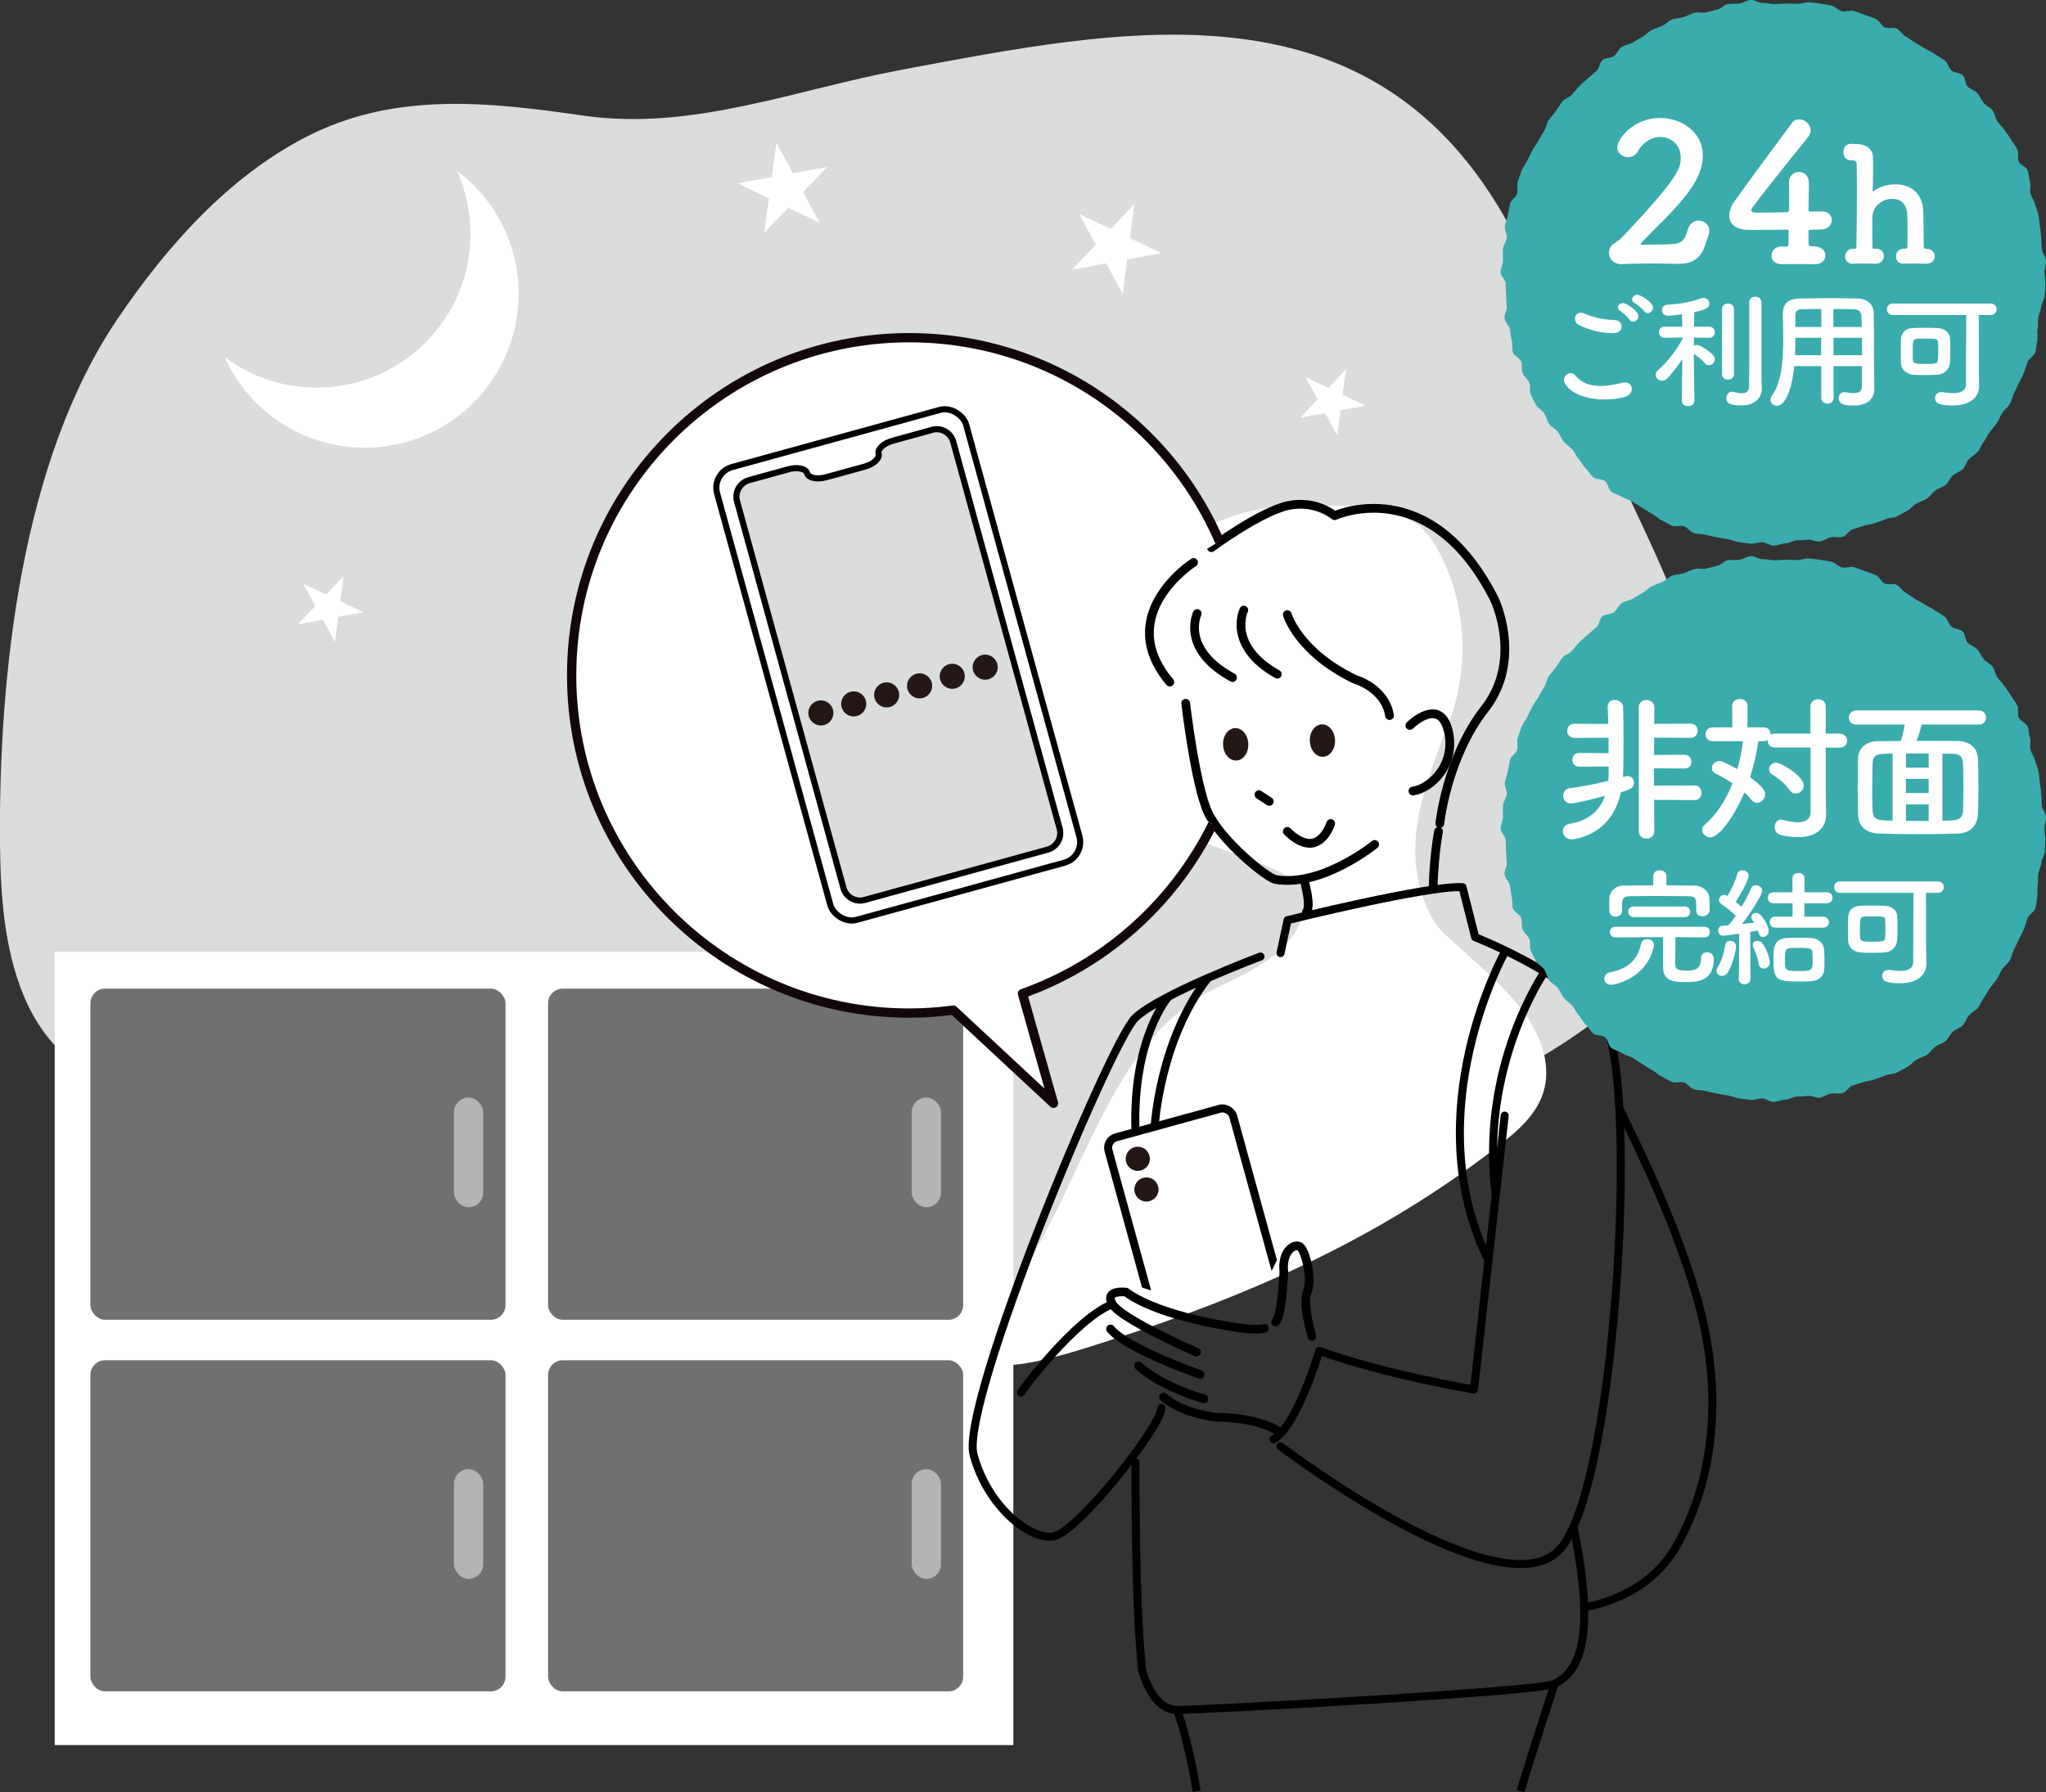
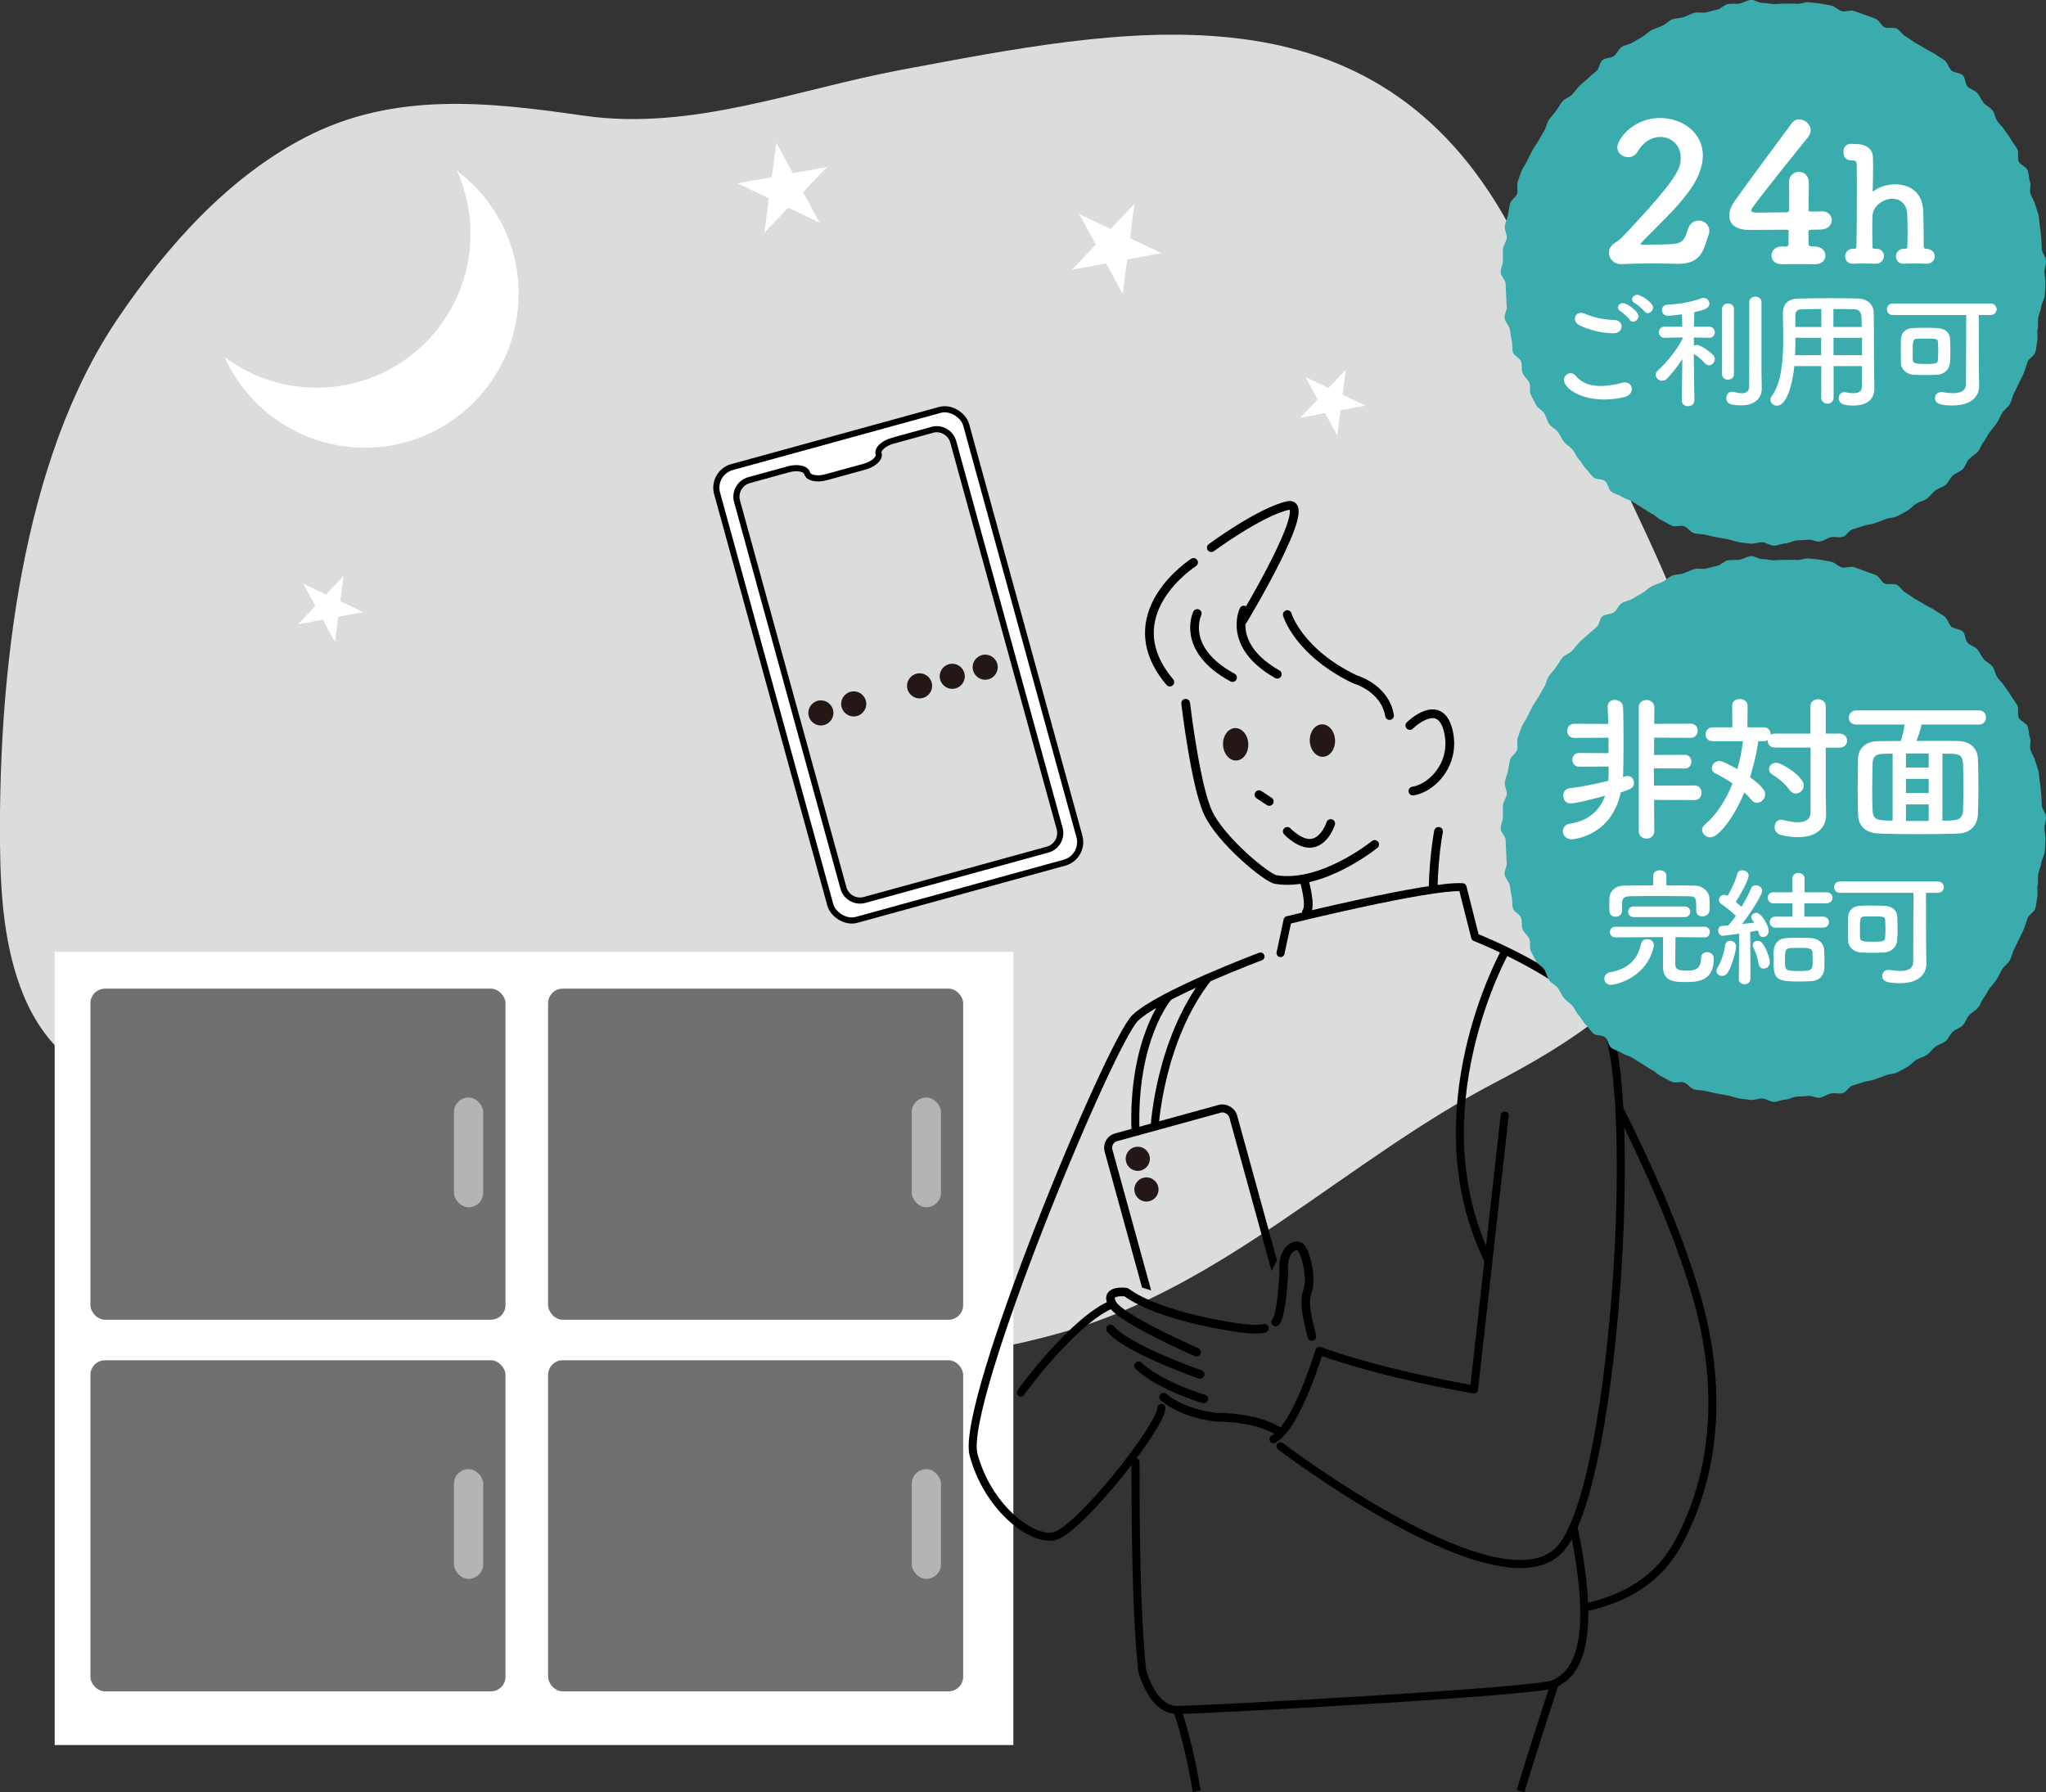
<svg xmlns="http://www.w3.org/2000/svg" viewBox="0 0 226.74 198.66">
  <rect x="0" y="0" width="226.74" height="198.66" fill="#333333" stroke="none" />
  <defs>
    <style>.cls-1{fill:#717071;}.cls-1,.cls-2,.cls-3,.cls-4,.cls-5,.cls-6,.cls-7{stroke-width:0px;}.cls-2{fill:#231815;}.cls-8{clip-path:url(#clippath);}.cls-3,.cls-9,.cls-10,.cls-11,.cls-12,.cls-13{fill:none;}.cls-9{stroke:#12080a;stroke-width:1.03px;}.cls-9,.cls-14,.cls-15,.cls-10,.cls-11,.cls-12{stroke-linecap:round;stroke-linejoin:round;}.cls-4{fill:#b4b4b5;}.cls-14,.cls-15{stroke-width:.68px;}.cls-14,.cls-15,.cls-10,.cls-11,.cls-12,.cls-13{stroke:#000;}.cls-14,.cls-7{fill:#fff;}.cls-15,.cls-6{fill:#dbdcdc;}.cls-16{mix-blend-mode:multiply;}.cls-5{fill:#3aacad;}.cls-10{stroke-width:.96px;}.cls-17{clip-path:url(#clippath-1);}.cls-11{stroke-width:.97px;}.cls-12,.cls-13{stroke-width:.89px;}.cls-13{stroke-miterlimit:10;}.cls-18{isolation:isolate;}</style>
    <clipPath id="clippath">
-       <polygon class="cls-3" points="138.21 58.09 129.79 63.29 125.13 68.04 132.86 90.39 135.36 91.96 135.36 123.53 107.65 125.73 61.1 95.88 61.1 47.84 97.46 33.64 125.74 40.9 138.21 58.09" />
-     </clipPath>
+       </clipPath>
    <clipPath id="clippath-1">
      <polygon class="cls-3" points="126.09 142.57 138.21 146.3 141.91 138.89 137.4 122.18 135.36 121.67 122.53 125.48 121.74 127.29 126.09 142.57" />
    </clipPath>
  </defs>
  <g class="cls-18">
    <g id="_レイヤー_2">
      <g id="layout">
        <g class="cls-16">
          <path class="cls-6" d="M7.74,117.47c-2.09-1.76-3.86-4.06-5.14-7.17C.47,105.1.06,99.28,0,93.6c-.17-18.95,2.4-42.56,13.03-58.26,5.5-8.13,12.31-15.71,20.79-20.11,9.87-5.13,20.36-3.92,30.86-2.41,12.04,1.73,23.55-2.91,35.25-5.09,24.14-4.5,51.32-10.29,66.61,16,4.43,7.62,7.36,16.14,10.82,24.33,3.79,8.96,8.77,17.6,11.17,27.23,2.17,8.68,2.17,18.34-1.76,26.25-4.36,8.77-12.8,14.12-21.06,18.44-16.43,8.6-29.98,22.58-47.91,27.68-22.3,6.34-45.65,3.66-65.55-9.05-7.08-4.53-14.32-8.82-21.96-12.14-7.47-3.25-16.41-3.82-22.56-9Z" />
          <rect class="cls-7" x="6.06" y="105.5" width="106.24" height="87.92" />
-           <path class="cls-7" d="M132.33,59.1c2.92-1.62,6.2-2.72,9.16-2.88,4.08-.22,11.69-.71,15.23,1.64,1.28.85,2.15,2.17,2.86,3.53,2.95,5.7,3.27,12.63,1.01,18.61-2.51,6.66-5.51,13.51-2.46,20.59.43,1,.97,1.98,1.76,2.74,3.12,2.99,6.71,5.68,9.23,9.24,1.75,2.47,2.82,5.67,1.9,8.55-.66,2.07-2.25,3.71-3.94,5.07-13.18,10.59-27.99,17.2-44.03,22.35-1.48.48-11.21,3.8-12.5,2.41-1.41-1.52,1.77-8.43,2.73-9.92,5.51-8.59,8.35-18.94,14.46-26,2.03-2.35,4.48-4.3,7.29-5.64,4.1-1.96,8.71-4.05,9.64-9.01.09-.5.14-1.03-.06-1.5-1.02-2.46-9.41-4.63-11.69-5.74-8.06-3.92-12.2-16.84-9.11-24.91,1.58-4.13,4.71-7.02,8.5-9.13Z" />
          <rect class="cls-1" x="10.02" y="109.58" width="46" height="36.7" rx="1.62" ry="1.62" />
          <rect class="cls-4" x="50.31" y="121.65" width="3.24" height="12.16" rx="1.62" ry="1.62" />
          <rect class="cls-1" x="60.74" y="109.58" width="46" height="36.7" rx="1.62" ry="1.62" />
          <rect class="cls-4" x="101.04" y="121.65" width="3.24" height="12.16" rx="1.62" ry="1.62" />
          <rect class="cls-1" x="10.02" y="150.77" width="46" height="36.7" rx="1.62" ry="1.62" />
          <rect class="cls-4" x="50.31" y="162.84" width="3.24" height="12.16" rx="1.62" ry="1.62" />
          <rect class="cls-1" x="60.74" y="150.77" width="46" height="36.7" rx="1.62" ry="1.62" />
          <rect class="cls-4" x="101.04" y="162.84" width="3.24" height="12.16" rx="1.62" ry="1.62" />
          <path class="cls-10" d="M132.59,149.87s-8.37-3.66-9.31-5.32,1.51-1.33,1.51-1.33c3.9,2.86,12.61,3.97,12.61,3.97,0,0,1.98.28,2.72.04" />
          <path class="cls-10" d="M133,152.34s-8.09-2.8-9.93-5.04" />
          <path class="cls-10" d="M133.41,155.05s-4.78-1.36-7.23-3.67" />
          <path class="cls-10" d="M128.95,154.86c2.31,1.95,5.92,2.23,5.92,2.23,0,0,4.3-.08,6.9,1.6" />
          <ellipse class="cls-2" cx="146.55" cy="82.1" rx="1.4" ry="1.8" transform="translate(-3.32 6.22) rotate(-2.41)" />
          <ellipse class="cls-2" cx="136.93" cy="82.51" rx="1.4" ry="1.8" transform="translate(-3.34 5.82) rotate(-2.41)" />
          <path class="cls-11" d="M139.52,88.08q.57.38,1.14.75" />
          <path class="cls-11" d="M131.4,77.95s1.05,9.02,2.47,12.11c1.42,3.09,6.52,7.27,7.52,7.43,5.15.84,10.95-3.89,10.95-3.89" />
          <path class="cls-11" d="M156.24,80.41s3.26-3.22,4.23.49c.97,3.72-1.81,6.48-3.89,6.78" />
          <path class="cls-11" d="M132.27,62.34s-8.96,5.74-2.63,13.26" />
          <path class="cls-11" d="M132.68,68s-1.91,3.93,3.91,7.1" />
          <path class="cls-11" d="M137.84,67.62s-1.91,3.93,3.71,7.11" />
          <path class="cls-11" d="M142.66,68.12s1.2,4.15,7.5,7.18c0,0,3.31.91,3.83,4.01" />
-           <path class="cls-11" d="M134.24,60.7s5.4-3.98,8.49-4.66c3.09-.67,5.17,1.12,5.17,1.12,0,0,10.57-4.9,17.73,9.29,0,0,3.17,6.68-1.07,12.1s-5,12.73-5,12.73" />
+           <path class="cls-11" d="M134.24,60.7s5.4-3.98,8.49-4.66s-5,12.73-5,12.73" />
          <path class="cls-11" d="M159.42,92.15s-.49,2.46-.6,6.18" />
          <path class="cls-11" d="M144.52,97.56s.84,2.84.26,3.54" />
          <path class="cls-11" d="M142.66,92.15s1.51,1.62,2.88,1.28,1.93-2.15,1.93-2.15" />
          <path class="cls-12" d="M141.91,105.64l.78-3.65s15.72-3.9,19.39-3.65l1.4,5.54s9.7,3.78,13.98,8.82c4.28,5.04,1.89,51.14-4.41,58.82s-31.14-11.21-31.14-11.21" />
          <path class="cls-12" d="M166.75,123.65l-3.4,30.36s-9.85-1.64-17.14-4.28c0,0-2.5,8.41-5.08,9.79" />
          <path class="cls-12" d="M139.69,106.02s-11.11,4.16-13.88,6.8-19.43,42.74-17.92,48.41c1.51,5.67,6.17,9.45,8.82,9.07,2.65-.38,12-12.22,12-14.25" />
          <path class="cls-12" d="M125.84,162.06c-.01,9.05.16,17.72.73,23.06,0,0,1.07,4.41,3.87,4.41s40.34-2.02,41.85-2.9,5.16-2.68,2.08-17.4" />
          <path class="cls-13" d="M130.44,189.53s1.18,2.96,2.18,9.01" />
          <path class="cls-13" d="M172.29,186.63s-2.39,7.24-3.78,11.9" />
-           <path class="cls-13" d="M171.18,107.71s-7.28,10.48-5.41,24.74" />
          <path class="cls-13" d="M166.75,105.56s-9.85,17.75-1.8,34.15" />
          <path class="cls-13" d="M125.84,125.48c-.39-10.4,3.65-15.01,3.65-15.01" />
          <path class="cls-13" d="M127.96,124.89s.53-9.63,5.91-16.5" />
          <path class="cls-10" d="M145.38,148.13c0-.25-1.09-3.49-.5-4.94.59-1.45-.23-4.8-.91-5.06s-1.94.67-1.69,2.86c0,0-.22,4.89-.91,5.54" />
          <path class="cls-13" d="M179.45,122.86c3.29,6.66,6.4,13.46,8.5,20.6,2.69,9.12,2.66,18.93-1.9,27.45-2.24,4.18-5.93,6.31-10.49,7.28" />
          <g class="cls-8">
            <path class="cls-7" d="M138.21,74.86c0-20.67-16.76-37.43-37.43-37.43s-37.43,16.76-37.43,37.43,16.76,37.43,37.43,37.43c1.65,0,3.27-.12,4.87-.33l11.1,10.33-3.44-12.16c14.51-5.15,24.9-19,24.9-35.27Z" />
            <path class="cls-9" d="M138.21,74.86c0-20.67-16.76-37.43-37.43-37.43s-37.43,16.76-37.43,37.43,16.76,37.43,37.43,37.43c1.65,0,3.27-.12,4.87-.33l11.1,10.33-3.44-12.16c14.51-5.15,24.9-19,24.9-35.27Z" />
          </g>
          <rect class="cls-14" x="85.23" y="47.67" width="28.63" height="52.05" rx="2.37" ry="2.37" transform="translate(-15.98 29.04) rotate(-15.38)" />
          <path class="cls-15" d="M103.3,47.64c1.01-.28,2.06.32,2.34,1.33l11.79,42.86c.28,1.01-.32,2.06-1.33,2.34l-20.29,5.58c-1.01.28-2.06-.32-2.34-1.33l-11.79-42.86c-.28-1.01.32-2.06,1.33-2.34l4.35-1.2c1.01-.28,1.95-.08,2.09.44s1.08.71,2.09.44l4.26-1.17c1.01-.28,1.72-.93,1.57-1.44s.57-1.17,1.57-1.44l4.35-1.2Z" />
          <circle class="cls-2" cx="90.97" cy="79.02" r="1.39" />
          <circle class="cls-2" cx="94.61" cy="78.02" r="1.39" />
-           <circle class="cls-2" cx="98.26" cy="77.02" r="1.39" />
          <circle class="cls-2" cx="101.91" cy="76.02" r="1.39" />
          <circle class="cls-2" cx="105.53" cy="74.96" r="1.39" />
          <circle class="cls-2" cx="109.18" cy="73.95" r="1.39" />
          <path class="cls-7" d="M57.47,32.58c0,9.41-7.63,17.04-17.04,17.04-6.93,0-12.89-4.13-15.55-10.06,2.85,2.15,6.38,3.41,10.22,3.41,9.41,0,17.04-7.63,17.04-17.04,0-2.49-.54-4.86-1.49-6.99,4.15,3.11,6.83,8.06,6.83,13.64Z" />
          <polygon class="cls-7" points="90.82 24.68 87.36 23.02 84.7 25.8 85.21 21.99 81.75 20.32 85.53 19.63 86.04 15.82 87.87 19.2 91.65 18.51 89 21.3 90.82 24.68" />
          <polygon class="cls-7" points="37.12 71.15 35.78 68.68 33.02 69.2 34.95 67.16 33.6 64.69 36.14 65.9 38.07 63.85 37.71 66.64 40.25 67.85 37.49 68.36 37.12 71.15" />
          <polygon class="cls-7" points="124.42 32.57 122.58 29.19 118.8 29.9 121.44 27.11 119.6 23.73 123.08 25.38 125.72 22.59 125.22 26.4 128.69 28.05 124.91 28.76 124.42 32.57" />
          <polygon class="cls-7" points="148.2 48.26 146.85 45.79 144.09 46.31 146.02 44.27 144.68 41.8 147.22 43 149.15 40.96 148.79 43.75 151.33 44.96 148.56 45.47 148.2 48.26" />
          <g class="cls-17">
            <rect class="cls-13" x="125.72" y="124.02" width="14.33" height="26.05" rx="1.19" ry="1.19" transform="translate(-31.58 40.14) rotate(-15.38)" />
            <circle class="cls-2" cx="126.09" cy="128.44" r="1.34" />
            <circle class="cls-2" cx="127.05" cy="131.84" r="1.34" />
          </g>
          <path class="cls-12" d="M113.14,154.36c.18-.37,6.07-8.22,10.14-9.81" />
        </g>
        <path class="cls-5" d="M226.57,30.19c0,.43.13.86.11,1.28s-.04.85-.08,1.28-.33.82-.38,1.24-.27.81-.34,1.23.02.86-.07,1.27.06.89-.04,1.3-.09.87-.22,1.27-.7.66-.85,1.06-.25.81-.41,1.2-.37.76-.55,1.14-.36.76-.55,1.14-.25.82-.46,1.19-.61.62-.84.98-.37.76-.6,1.11-.52.66-.78,1-.4.75-.67,1.08-.37.79-.66,1.11-.69.52-.98.83-.39.81-.7,1.11-.77.42-1.09.7-.47.77-.8,1.04-.8.36-1.14.62-.58.66-.93.9-.81.33-1.17.55-.65.59-1.02.8-.75.42-1.13.61-.88.14-1.27.32-.8.28-1.2.44-.84.16-1.24.3-.8.25-1.21.38-.68.73-1.09.84-.89-.05-1.31.04-.79.4-1.21.47-.9-.25-1.32-.2-.84.05-1.27.08-.83.31-1.25.33-.85.25-1.28.25-.85-.37-1.27-.38-.87.2-1.29.16-.85-.1-1.27-.16-.83-.25-1.24-.32-.84-.15-1.25-.23-.84-.17-1.25-.28-.87-.05-1.28-.18-.69-.62-1.09-.76-.95.1-1.34-.06-.75-.43-1.14-.6-.69-.53-1.07-.72-.72-.46-1.09-.67-.71-.46-1.07-.68-.82-.29-1.17-.53-.83-.32-1.17-.57-.37-.91-.7-1.18-1-.14-1.31-.42-.53-.69-.84-.98-.48-.73-.77-1.03-.43-.75-.71-1.07-.68-.53-.94-.86-.41-.75-.66-1.09-.73-.52-.97-.87-.31-.81-.53-1.17-.71-.57-.92-.94-.39-.76-.58-1.14,0-.94-.17-1.33-.58-.67-.74-1.06-.03-.89-.17-1.29-.79-.63-.91-1.04-.02-.88-.13-1.29-.12-.84-.21-1.26-.51-.77-.58-1.19.29-.9.24-1.33-.04-.84-.07-1.26-.03-.84-.05-1.26-.56-.84-.56-1.26.25-.85.26-1.28-.03-.86,0-1.28.37-.82.42-1.24-.28-.9-.21-1.32.25-.83.34-1.24.14-.85.24-1.26.66-.7.78-1.1-.07-.92.07-1.32.26-.82.42-1.21.45-.73.63-1.12.38-.76.57-1.14.47-.71.68-1.08.4-.74.63-1.1.27-.84.51-1.19.55-.65.8-1,.45-.73.71-1.06.79-.44,1.07-.76.53-.66.82-.96.64-.55.95-.84.63-.55.95-.83.32-.94.65-1.2.93-.19,1.27-.44.5-.76.85-1,.84-.27,1.2-.49.73-.43,1.1-.64.66-.56,1.04-.75.8-.3,1.18-.48.69-.55,1.09-.7.87-.12,1.27-.26.78-.35,1.19-.47.89.05,1.3-.05.81-.22,1.23-.31.76-.54,1.18-.61.86,0,1.28-.06.82-.36,1.25-.4.88.35,1.3.33.84.13,1.27.13.84-.06,1.27-.05.85-.02,1.27.02.88-.22,1.3-.17.86.07,1.27.14.85.14,1.26.23.75.51,1.16.62.93-.16,1.34-.03.81.3,1.21.44.81.28,1.21.44.6.77.98.94.97-.05,1.34.14.61.66.98.87.7.48,1.06.7.75.4,1.1.64.78.37,1.12.63.74.43,1.07.7.41.82.73,1.1.94.23,1.25.52.25.95.54,1.26.8.41,1.08.73.43.75.7,1.08.74.5.99.84.29.84.53,1.19.58.63.81.99.51.69.72,1.06.5.7.69,1.08-.03.95.15,1.34.82.57.98.97.12.87.27,1.27-.08.91.05,1.32.4.76.51,1.17.29.8.38,1.22.08.84.16,1.26.09.84.14,1.26.03.84.07,1.27.44.82.46,1.25-.17.85-.17,1.28Z" />
        <path class="cls-7" d="M188.97,27.17c-.44,1.31-1.21,2.07-2.94,2.07h-.21c-.87-.02-1.8-.04-2.73-.04-1.21,0-2.39.02-3.37.08h-.08c-.8,0-1.33-.59-1.33-1.25,0-.59.32-.91.74-1.16.25-.17.55-.38.8-.66,6.29-6.65,6.41-7.62,6.41-8.74,0-1.4-1.06-2.29-2.26-2.29-.89,0-1.86.49-2.52,1.63-.25.44-.66.61-1.04.61-.61,0-1.21-.44-1.21-1.08,0-.89,1.71-3.26,4.74-3.26,2.41,0,4.74,1.57,4.74,4.15,0,1.18-.46,2.54-1.61,4.08-1.52,2.05-3.47,3.75-5.21,5.61-.04.04-.06.08-.06.13s.04.08.17.08c.74-.04,2.41,0,3.41-.08,1.21-.11,1.33-.68,1.65-1.65.21-.68.7-.95,1.19-.95.59,0,1.18.44,1.18,1.14,0,.13-.02.27-.08.44l-.38,1.12Z" />
        <path class="cls-7" d="M198.24,25.69c0-.15-.08-.23-.23-.23-2.01.02-4.02.02-4.23.02-1.42,0-2.14-.66-2.14-1.59,0-.49.19-1.04.59-1.59,1.27-1.8,4.76-6.54,6.33-8.63.23-.32.53-.44.85-.44.61,0,1.25.55,1.25,1.21,0,.25-.11.53-.32.8-.95,1.16-4.93,6.12-6.12,7.75-.08.11-.13.19-.13.3,0,.28.32.28.78.28.66,0,1.86-.02,3.11-.04.19,0,.3-.11.3-.3v-1.1c0-.83,0-1.46-.02-1.88v-.08c0-.72.55-1.12,1.1-1.12s1.1.4,1.1,1.21c0,.95-.02,1.54-.04,2.94,0,.17.02.25.23.25.68-.02,1.14-.02,1.23-.02h.06c.68,0,1.06.49,1.06.97s-.38,1.02-1.21,1.04c-.34.02-.68.02-1.02.02-.15,0-.36.02-.36.23,0,.34.02.91.02,1.31,0,.23.08.32.59.32h.04c.83,0,1.23.49,1.23,1s-.38.97-1.16.97h-.11c-.57-.02-1.21-.02-1.82-.02s-1.16,0-1.63.02c-.61.02-1.25-.23-1.25-.97,0-.51.38-1,1.16-1h.08l.25.02c.19,0,.4-.04.4-.28v-1.35Z" />
        <path class="cls-7" d="M213.44,29.23c-.35-.02-.92-.02-1.45-.02-.37,0-.72,0-.93.02-.95.05-.95-.76-.95-.81,0-.42.3-.85.88-.85h.14c.18,0,.25-.07.25-.27,0-.55.02-1.16.02-1.73,0-.83-.02-1.55-.04-1.85-.07-1.2-.83-1.69-1.64-1.69-1.02,0-2.15.78-2.21,1.89-.02.32-.02.79-.02,1.38s0,1.29.02,2.08c0,.19.12.19.3.19.78-.04.97.49.97.81,0,.42-.32.85-.93.85h-.04c-.35-.02-.92-.02-1.45-.02-.37,0-.72,0-.93.02-.95.05-.95-.76-.95-.81,0-.42.3-.85.88-.85h.16c.16,0,.21-.05.21-.25.04-1.8.05-4.06.05-6.1,0-1.09,0-2.12-.02-2.98,0-.32-.11-.46-.48-.46-.28,0-.99-.02-.99-.92,0-.46.26-.92.81-.92h.05c.21.02.39.02.56.02.97.02,1.83.44,1.85,1.5,0,.41.02.79.02,1.15,0,1.15-.04,2.05-.05,2.5,0,.07,0,.11.04.11.02,0,.04-.02.09-.05.56-.44,1.46-.74,2.38-.74,1.5,0,3.03.79,3.1,3.03.02.71.05,2.54.05,3.86,0,.2.12.25.23.25.65,0,.99.42.99.85s-.32.81-.95.81h-.04Z" />
        <path class="cls-7" d="M177.81,44.28c-2.92,0-4.49-1.36-4.49-2.16,0-.41.34-.76.73-.76.21,0,.44.11.63.35.68.82,1.68,1.07,2.68,1.07.88,0,1.75-.18,2.4-.35.11-.03.23-.04.32-.04.49,0,.76.34.76.72s-.25.75-.79.89c-.71.18-1.48.28-2.26.28ZM178.84,36.94c-1.92,0-3.46-.72-3.83-.9-.33-.16-.47-.45-.47-.72,0-.34.23-.65.63-.65.13,0,.25.03.41.08,1,.42,1.89.65,3.4.73.48.03.73.37.73.72s-.28.73-.89.73ZM180.61,35.45c-.16-.24-.76-.8-1.03-.96-.2-.11-.28-.27-.28-.41,0-.25.25-.49.58-.49s1.69.85,1.69,1.45c0,.34-.3.62-.58.62-.14,0-.28-.06-.38-.21ZM182.24,34.52c-.17-.24-.8-.78-1.07-.92-.21-.11-.3-.27-.3-.41,0-.27.27-.52.58-.52.35,0,1.74.83,1.74,1.42,0,.34-.3.62-.58.62-.14,0-.27-.06-.37-.2Z" />
        <path class="cls-7" d="M187.76,44.43c0,.4-.34.59-.69.59s-.69-.2-.69-.59h0s.06-4.63.06-4.63c-.52.8-1.13,1.57-1.68,2.15-.17.17-.37.25-.55.25-.38,0-.73-.32-.73-.66,0-.17.07-.32.24-.48.82-.71,2.06-2.16,2.74-3.5v-.16s-1.99.04-1.99.04h-.01c-.41,0-.62-.3-.62-.61s.21-.62.63-.62h1.96l-.03-1.37c-.06.01-1.26.16-1.54.16-.45,0-.68-.31-.68-.62s.2-.58.61-.61c1.38-.08,2.53-.27,3.78-.71.07-.03.16-.04.23-.04.37,0,.64.33.64.65,0,.54-.73.73-1.68.93-.01.32-.01.92-.03,1.61h1.67c.42,0,.64.31.64.62s-.21.61-.62.61h-.01l-1.69-.03v.9c.1-.06.21-.08.32-.08.42,0,1.41.71,1.79,1.1.14.15.21.31.21.48,0,.35-.31.68-.65.68-.17,0-.33-.07-.47-.24-.3-.37-.83-.79-1.21-1.03.01,2.13.07,5.19.07,5.19h0ZM190.84,34.27c0-.42.32-.63.66-.63s.66.21.66.63v7.2c0,.41-.34.61-.66.61s-.66-.2-.66-.61v-7.2ZM195.24,43.05v.03c0,.85-.56,1.85-2.29,1.85-1.37,0-1.64-.31-1.64-.8,0-.35.23-.71.61-.71.06,0,.1,0,.16.01.27.06.63.16.96.16.42,0,.79-.16.8-.76.01-.52.01-4.45.01-7.07v-2.23c0-.44.34-.65.68-.65s.68.21.68.65v7.82l.03,1.71Z" />
        <path class="cls-7" d="M206.35,40.58h-3.15v3.5c0,.44-.34.66-.68.66s-.69-.23-.69-.66v-3.5h-2.98c-.18,1.86-.8,4.39-1.93,4.39-.38,0-.72-.28-.72-.65,0-.13.04-.27.14-.41,1.1-1.48,1.28-4.06,1.28-6.35,0-1-.03-1.93-.04-2.71v-.04c0-1.17.55-1.69,1.83-1.72,1.21-.03,2.33-.04,3.46-.04.99,0,1.99.01,3.1.04.83.01,1.67.59,1.68,1.57.04,2.08.01,4.88.04,6.44l.03,1.93v.03c0,.99-.59,1.89-2.3,1.89-.93,0-1.65-.11-1.65-.83,0-.34.21-.65.61-.65.04,0,.08,0,.14.01.35.07.65.1.89.1.72,0,.93-.3.93-.78v-2.22ZM201.84,37.44h-2.87c0,.62-.01,1.29-.04,1.93h2.89v-1.93ZM201.84,34.25c-.72,0-1.45.01-2.2.03-.49.01-.68.28-.68.69v1.27h2.88v-1.99ZM206.32,36.24c-.01-.41-.01-.8-.03-1.14-.03-.54-.3-.8-.82-.82-.76-.03-1.52-.03-2.29-.03v1.99h3.13ZM206.35,37.44h-3.16v1.93h3.16v-1.93Z" />
        <path class="cls-7" d="M219.33,42.78v.03c0,.99-.71,2.13-2.94,2.13-1.38,0-1.95-.21-1.95-.82,0-.34.25-.66.69-.66.04,0,.11,0,.17.01.4.07.78.11,1.12.11.86,0,1.45-.27,1.45-1,0-1.4.03-5.52.03-7.66h-8.14c-.44,0-.65-.33-.65-.64s.21-.64.65-.64h10.83c.45,0,.68.33.68.64s-.23.64-.68.64h-1.3c0,1.69,0,4.93.01,5.87l.03,1.99ZM214.64,41.54c-.41.01-.85.03-1.27.03s-.86-.01-1.26-.03c-.79-.04-1.43-.55-1.45-1.34-.01-.41-.01-.85-.01-1.3s0-.89.01-1.31c.03-.65.48-1.19,1.28-1.23.35-.01.78-.03,1.21-.03.54,0,1.09.01,1.54.03.72.03,1.37.41,1.41,1.14.03.48.04,1,.04,1.53,0,.39-.01.79-.04,1.16-.07.76-.62,1.31-1.47,1.36ZM214.8,39.1c0-.4-.01-.79-.03-1.13-.01-.41-.14-.44-1.4-.44-.32,0-.65,0-.88.01-.52.03-.52.27-.52,1.4,0,.31,0,.62.01.92.01.45.34.48,1.5.48s1.26-.1,1.28-.44c.03-.24.03-.52.03-.8Z" />
        <path class="cls-5" d="M226.57,91.84c0,.43.13.86.11,1.28s-.04.85-.08,1.28-.33.82-.38,1.24-.27.81-.34,1.23.02.86-.07,1.27.06.89-.04,1.3-.09.87-.22,1.27-.7.66-.85,1.06-.25.81-.41,1.2-.37.76-.55,1.14-.36.76-.55,1.14-.25.82-.46,1.19-.61.62-.84.98-.37.76-.6,1.11-.52.66-.78,1-.4.75-.67,1.08-.37.79-.66,1.11-.69.52-.98.83-.39.81-.7,1.11-.77.42-1.09.7-.47.77-.8,1.04-.8.36-1.14.62-.58.66-.93.9-.81.33-1.17.55-.65.59-1.02.8-.75.42-1.13.61-.88.14-1.27.32-.8.28-1.2.44-.84.16-1.24.3-.8.25-1.21.38-.68.73-1.09.84-.89-.05-1.31.04-.79.4-1.21.47-.9-.25-1.32-.2-.84.05-1.27.08-.83.31-1.25.33-.85.25-1.28.25-.85-.37-1.27-.38-.87.2-1.29.16-.85-.1-1.27-.16-.83-.25-1.24-.32-.84-.15-1.25-.23-.84-.17-1.25-.28-.87-.05-1.28-.18-.69-.62-1.09-.76-.95.1-1.34-.06-.75-.43-1.14-.6-.69-.53-1.07-.72-.72-.46-1.09-.67-.71-.46-1.07-.68-.82-.29-1.17-.53-.83-.32-1.17-.57-.37-.91-.7-1.18-1-.14-1.31-.42-.53-.69-.84-.98-.48-.73-.77-1.03-.43-.75-.71-1.07-.68-.53-.94-.86-.41-.75-.66-1.09-.73-.52-.97-.87-.31-.81-.53-1.17-.71-.57-.92-.94-.39-.76-.58-1.14,0-.94-.17-1.33-.58-.67-.74-1.06-.03-.89-.17-1.29-.79-.63-.91-1.04-.02-.88-.13-1.29-.12-.84-.21-1.26-.51-.77-.58-1.19.29-.9.24-1.33-.04-.84-.07-1.26-.03-.84-.05-1.26-.56-.84-.56-1.26.25-.85.26-1.28-.03-.86,0-1.28.37-.82.42-1.24-.28-.9-.21-1.32.25-.83.34-1.24.14-.85.24-1.26.66-.7.78-1.1-.07-.92.07-1.32.26-.82.42-1.21.45-.73.63-1.12.38-.76.57-1.14.47-.71.68-1.08.4-.74.63-1.1.27-.84.51-1.19.55-.65.8-1,.45-.73.71-1.06.79-.44,1.07-.76.53-.66.82-.96.64-.55.95-.84.63-.55.95-.83.32-.94.65-1.2.93-.19,1.27-.44.5-.76.85-1,.84-.27,1.2-.49.73-.43,1.1-.64.66-.56,1.04-.75.8-.3,1.18-.48.69-.55,1.09-.7.87-.12,1.27-.26.78-.35,1.19-.47.89.05,1.3-.05.81-.22,1.23-.31.76-.54,1.18-.61.86,0,1.28-.06.82-.36,1.25-.4.88.35,1.3.33.84.13,1.27.13.84-.06,1.27-.05.85-.02,1.27.02.88-.22,1.3-.17.86.07,1.27.14.85.14,1.26.23.75.51,1.16.62.93-.16,1.34-.03.81.3,1.21.44.81.28,1.21.44.6.77.98.94.97-.05,1.34.14.61.66.98.87.7.48,1.06.7.75.4,1.1.64.78.37,1.12.63.74.43,1.07.7.41.82.73,1.1.94.23,1.25.52.25.95.54,1.26.8.41,1.08.73.43.75.7,1.08.74.5.99.84.29.84.53,1.19.58.63.81.99.51.69.72,1.06.5.7.69,1.08-.03.95.15,1.34.82.57.98.97.12.87.27,1.27-.08.91.05,1.32.4.76.51,1.17.29.8.38,1.22.08.84.16,1.26.09.84.14,1.26.03.84.07,1.27.44.82.46,1.25-.17.85-.17,1.28Z" />
        <path class="cls-7" d="M180.1,86.05c.09-.02.18-.04.26-.04.44,0,.72.35.72.74,0,.58-.35.72-1.46,1.08-1.06,4.92-5.34,5.2-5.45,5.2-.63,0-.97-.46-.97-.9,0-.37.25-.76.76-.83,2.15-.32,3.37-1.55,3.92-3.1-.9.25-3.19.85-3.81.85-.55,0-.83-.42-.83-.86,0-.39.23-.78.74-.83,1.27-.14,2.82-.46,4.25-.81.02-.23.04-.48.04-.71v-.88l-3.26.02c-.51,0-.76-.39-.76-.76s.25-.76.76-.76l3.25.02v-1.71l-3.79.02c-.53,0-.79-.39-.79-.78s.26-.79.79-.79l3.76.02c-.02-.72-.04-1.38-.07-1.85v-.07c0-.49.39-.74.79-.74.44,0,.9.28.92.81.04.92.05,2.45.05,3.92s-.02,2.86-.04,3.49c0,.12-.02.23-.02.33l.25-.07ZM183.31,88.68l.02,3.44c0,.55-.42.83-.86.83s-.86-.28-.86-.83v-13.72c0-.55.42-.81.85-.81s.88.28.88.81l-.02,1.83,4.04-.02c.53,0,.78.39.78.78s-.25.79-.78.79l-4.04-.02-.02,1.92,3.4-.02c.49,0,.74.37.74.76s-.25.76-.74.76l-3.42-.02.02,1.92,4.52-.02c.49,0,.74.41.74.81s-.25.81-.74.81l-4.5-.02Z" />
        <path class="cls-7" d="M200.65,82.86h-3.92c-.58,0-.83-.37-.83-.76v-.07c-.11.07-.25.12-.41.12h-.63c-.18,1.25-.48,2.63-.92,3.99,1.6,1.16,1.68,1.64,1.68,1.91,0,.49-.44.93-.9.93-.23,0-.46-.11-.65-.35-.21-.26-.46-.53-.76-.79-1.08,2.61-2.8,4.97-3.76,4.97-.49,0-.92-.39-.92-.83,0-.19.09-.41.3-.58,1.32-1.11,2.35-2.75,3.07-4.57-.63-.42-1.29-.81-1.85-1.08-.32-.14-.44-.37-.44-.62,0-.39.37-.78.83-.78.14,0,.42.02,1.99.9.3-1.02.51-2.08.63-3.1h-3.37c-.53,0-.78-.37-.78-.74s.26-.79.78-.79h2.19l-.02-2.4c0-.49.42-.74.85-.74s.86.25.86.74l-.02,2.4h1.83c.49,0,.74.37.74.76v.07c.12-.09.3-.14.49-.14h3.92v-2.98c0-.56.42-.83.85-.83s.85.26.85.83v2.98h1.52c.56,0,.85.39.85.78s-.28.78-.85.78h-1.52v4.85l.04,2.54v.04c0,1.39-.97,2.49-3.1,2.49-.55,0-1.16-.07-1.87-.23-.51-.12-.74-.51-.74-.9s.26-.81.72-.81c.07,0,.14.02.23.04.63.16,1.16.25,1.61.25.93,0,1.43-.37,1.43-1.13v-7.13ZM198.36,87.62c-.44-.65-1.2-1.32-1.92-1.75-.28-.16-.39-.39-.39-.62,0-.35.32-.71.78-.71.62,0,3.07,1.53,3.07,2.52,0,.49-.44.9-.9.9-.23,0-.46-.11-.64-.35Z" />
        <path class="cls-7" d="M212.95,80.3c-.07.44-.35,1.27-.56,1.82,3.7,0,4.02,0,4.66.02,1.08.02,2.12.64,2.15,2.03.04,1.04.05,2.17.05,3.28,0,.95-.02,1.9-.05,2.75-.04,1.24-.81,2.15-2.19,2.19-1.43.05-2.95.07-4.43.07s-2.95-.02-4.32-.07c-1.53-.05-2.31-.83-2.35-2.13-.02-.92-.04-1.85-.04-2.79,0-1.15.02-2.28.04-3.4s.88-1.91,2.21-1.92c.79,0,1.66-.02,2.54-.02.18-.58.33-1.27.42-1.82h-5.36c-.56,0-.83-.37-.83-.76s.3-.81.83-.81h13.58c.53,0,.79.39.79.79s-.26.78-.79.78h-6.35ZM209.74,83.53l-.92.02c-1,.02-1.29.3-1.3,1.2-.02.79-.04,1.92-.04,3.03,0,.71.02,1.41.04,2.01.04.93.39,1.11,1.41,1.15.26,0,.53.02.81.02v-7.43ZM213.74,83.51h-2.52v1.57h2.52v-1.57ZM213.74,86.33h-2.52v1.57h2.52v-1.57ZM213.74,89.16h-2.52v1.83h2.52v-1.83ZM215.26,90.96c1.57,0,2.26-.02,2.29-1.2.02-.74.04-1.59.04-2.45s-.02-1.75-.04-2.56c-.04-1.01-.39-1.18-1.25-1.2-.35,0-.69-.02-1.04-.02v7.43Z" />
        <path class="cls-7" d="M178.54,109.16c-.49,0-.75-.34-.75-.68,0-.31.21-.63.62-.71,2.34-.42,3.16-1.76,3.44-3.12.08-.4.4-.56.71-.56.35,0,.73.24.73.68,0,.06-.01.11-.03.18-.8,3.51-4.3,4.21-4.73,4.21ZM184.68,98.13c1.06,0,2.12.01,3.18.03.78.01,1.57.64,1.59,1.48.01.21.01.49.01.75,0,.2,0,.38-.01.52-.03.44-.41.66-.78.66s-.69-.21-.69-.62v-.03c0-1.41,0-1.57-.88-1.58-1.12-.01-2.36-.03-3.57-.03-1,0-1.99.01-2.85.03-.76.01-.88.24-.92.76v.85h0c0,.44-.37.66-.72.66s-.68-.21-.69-.66c0-.18-.01-.41-.01-.65,0-.25.01-.51.01-.73.03-.69.55-1.4,1.64-1.41,1.07-.01,2.14-.03,3.22-.03v-1.04c0-.42.37-.63.73-.63s.73.21.73.63v1.04ZM185.68,103.87c-.01.86-.03,2.07-.03,2.71,0,.72.01,1,1.24,1,.72,0,1.62,0,1.62-1.38,0-.45.33-.66.66-.66.08,0,.75.01.75.76,0,2.48-1.86,2.55-3.09,2.55s-2.53-.03-2.53-1.68c0-.41,0-2.19.01-3.3h-.52l-4.76.03c-.41,0-.62-.3-.62-.59s.21-.59.62-.59h9.87c.4,0,.59.3.59.59s-.2.59-.59.59l-3.23-.03ZM181.06,101.65c-.42,0-.63-.3-.63-.59s.21-.59.63-.59h5.66c.39,0,.59.3.59.59s-.2.59-.59.59h-5.66Z" />
        <path class="cls-7" d="M190.84,108.17c-.32,0-.62-.23-.62-.55,0-.13.04-.25.13-.39.4-.65.73-1.64.83-2.46.04-.34.3-.49.56-.49.33,0,.65.23.65.62,0,.51-.44,2.16-.93,2.92-.16.24-.4.35-.62.35ZM192.7,108.46l.04-4.97c-.8.11-1.71.23-1.81.23-.34,0-.52-.3-.52-.58,0-.25.16-.51.45-.52.18-.01.41-.03.66-.04.27-.3.57-.66.85-1.07-.48-.49-1.26-1.07-1.6-1.3-.18-.13-.27-.3-.27-.46,0-.28.23-.57.56-.57.1,0,.2.03.31.08l.08.04c.39-.64.89-1.67,1.07-2.43.07-.28.31-.41.56-.41.34,0,.71.23.71.59,0,.47-.96,2.22-1.43,2.91.23.18.44.38.63.56.44-.72.83-1.47,1.07-2.05.1-.25.31-.35.52-.35.35,0,.71.25.71.62,0,.42-1.21,2.36-2.24,3.68.52-.06,1-.11,1.36-.16-.06-.1-.14-.18-.2-.27-.08-.11-.13-.23-.13-.34,0-.27.27-.47.55-.47.61,0,1.38,1.47,1.38,1.99,0,.41-.31.69-.62.69-.34,0-.42-.2-.58-.73-.2.04-.49.1-.85.16l.03,5.15c0,.45-.34.66-.66.66s-.66-.21-.66-.65h0ZM194.88,106.81c-.07-.61-.34-1.34-.56-1.76-.06-.1-.08-.2-.08-.3,0-.28.25-.47.54-.47.18,0,.37.07.51.25.56.69.85,1.9.85,2.12,0,.44-.35.71-.69.71-.27,0-.51-.17-.55-.55ZM196.74,102.82c-.41,0-.62-.31-.62-.61,0-.31.21-.61.62-.61h1.91v-1.48h-2.13c-.41,0-.61-.31-.61-.61s.2-.61.61-.61h2.12v-1.52c-.01-.42.33-.62.65-.62.35,0,.69.21.69.62v1.52h2.44c.44,0,.66.31.66.61,0,.31-.23.61-.66.61h-2.46v1.48h2.06c.44,0,.66.31.66.61,0,.31-.23.61-.66.61h-5.28ZM200.69,108.75c-.4.03-.86.04-1.33.04-2.58,0-2.82-.27-2.82-2.37,0-.39,0-.76.03-1.1.06-.8.56-1.31,1.43-1.35.41-.03.88-.03,1.34-.03s.95,0,1.34.03c.78.04,1.43.52,1.47,1.3.03.45.04.9.04,1.34,0,.24,0,.48-.01.71-.03.8-.52,1.37-1.48,1.44ZM200.86,105.61c-.01-.45-.21-.55-1.44-.55-.37,0-.72.01-1.02.03-.59.01-.59.41-.59,1.38,0,1.1.03,1.16,1.59,1.16,1.47,0,1.48-.14,1.48-1.23,0-.27-.01-.54-.03-.79Z" />
        <path class="cls-7" d="M213.48,106.82v.03c0,.99-.71,2.13-2.94,2.13-1.38,0-1.95-.21-1.95-.82,0-.34.25-.66.69-.66.04,0,.11,0,.17.01.4.07.78.11,1.12.11.86,0,1.45-.27,1.45-1,0-1.4.03-5.52.03-7.66h-8.14c-.44,0-.65-.32-.65-.63s.21-.63.65-.63h10.83c.45,0,.68.32.68.63s-.23.63-.68.63h-1.3c0,1.69,0,4.93.01,5.87l.03,1.99ZM208.79,105.58c-.41.01-.85.03-1.27.03s-.86-.01-1.26-.03c-.79-.04-1.43-.55-1.45-1.34-.01-.41-.01-.85-.01-1.3s0-.89.01-1.31c.03-.65.48-1.19,1.28-1.23.35-.01.78-.03,1.21-.03.54,0,1.09.01,1.54.03.72.03,1.37.41,1.41,1.14.03.48.04,1,.04,1.52,0,.4-.01.79-.04,1.16-.07.76-.62,1.31-1.47,1.35ZM208.95,103.14c0-.39-.01-.79-.03-1.13-.01-.41-.14-.44-1.4-.44-.32,0-.65,0-.88.01-.52.03-.52.27-.52,1.4,0,.31,0,.62.01.92.01.45.34.48,1.5.48s1.26-.1,1.28-.44c.03-.24.03-.52.03-.8Z" />
      </g>
    </g>
  </g>
</svg>